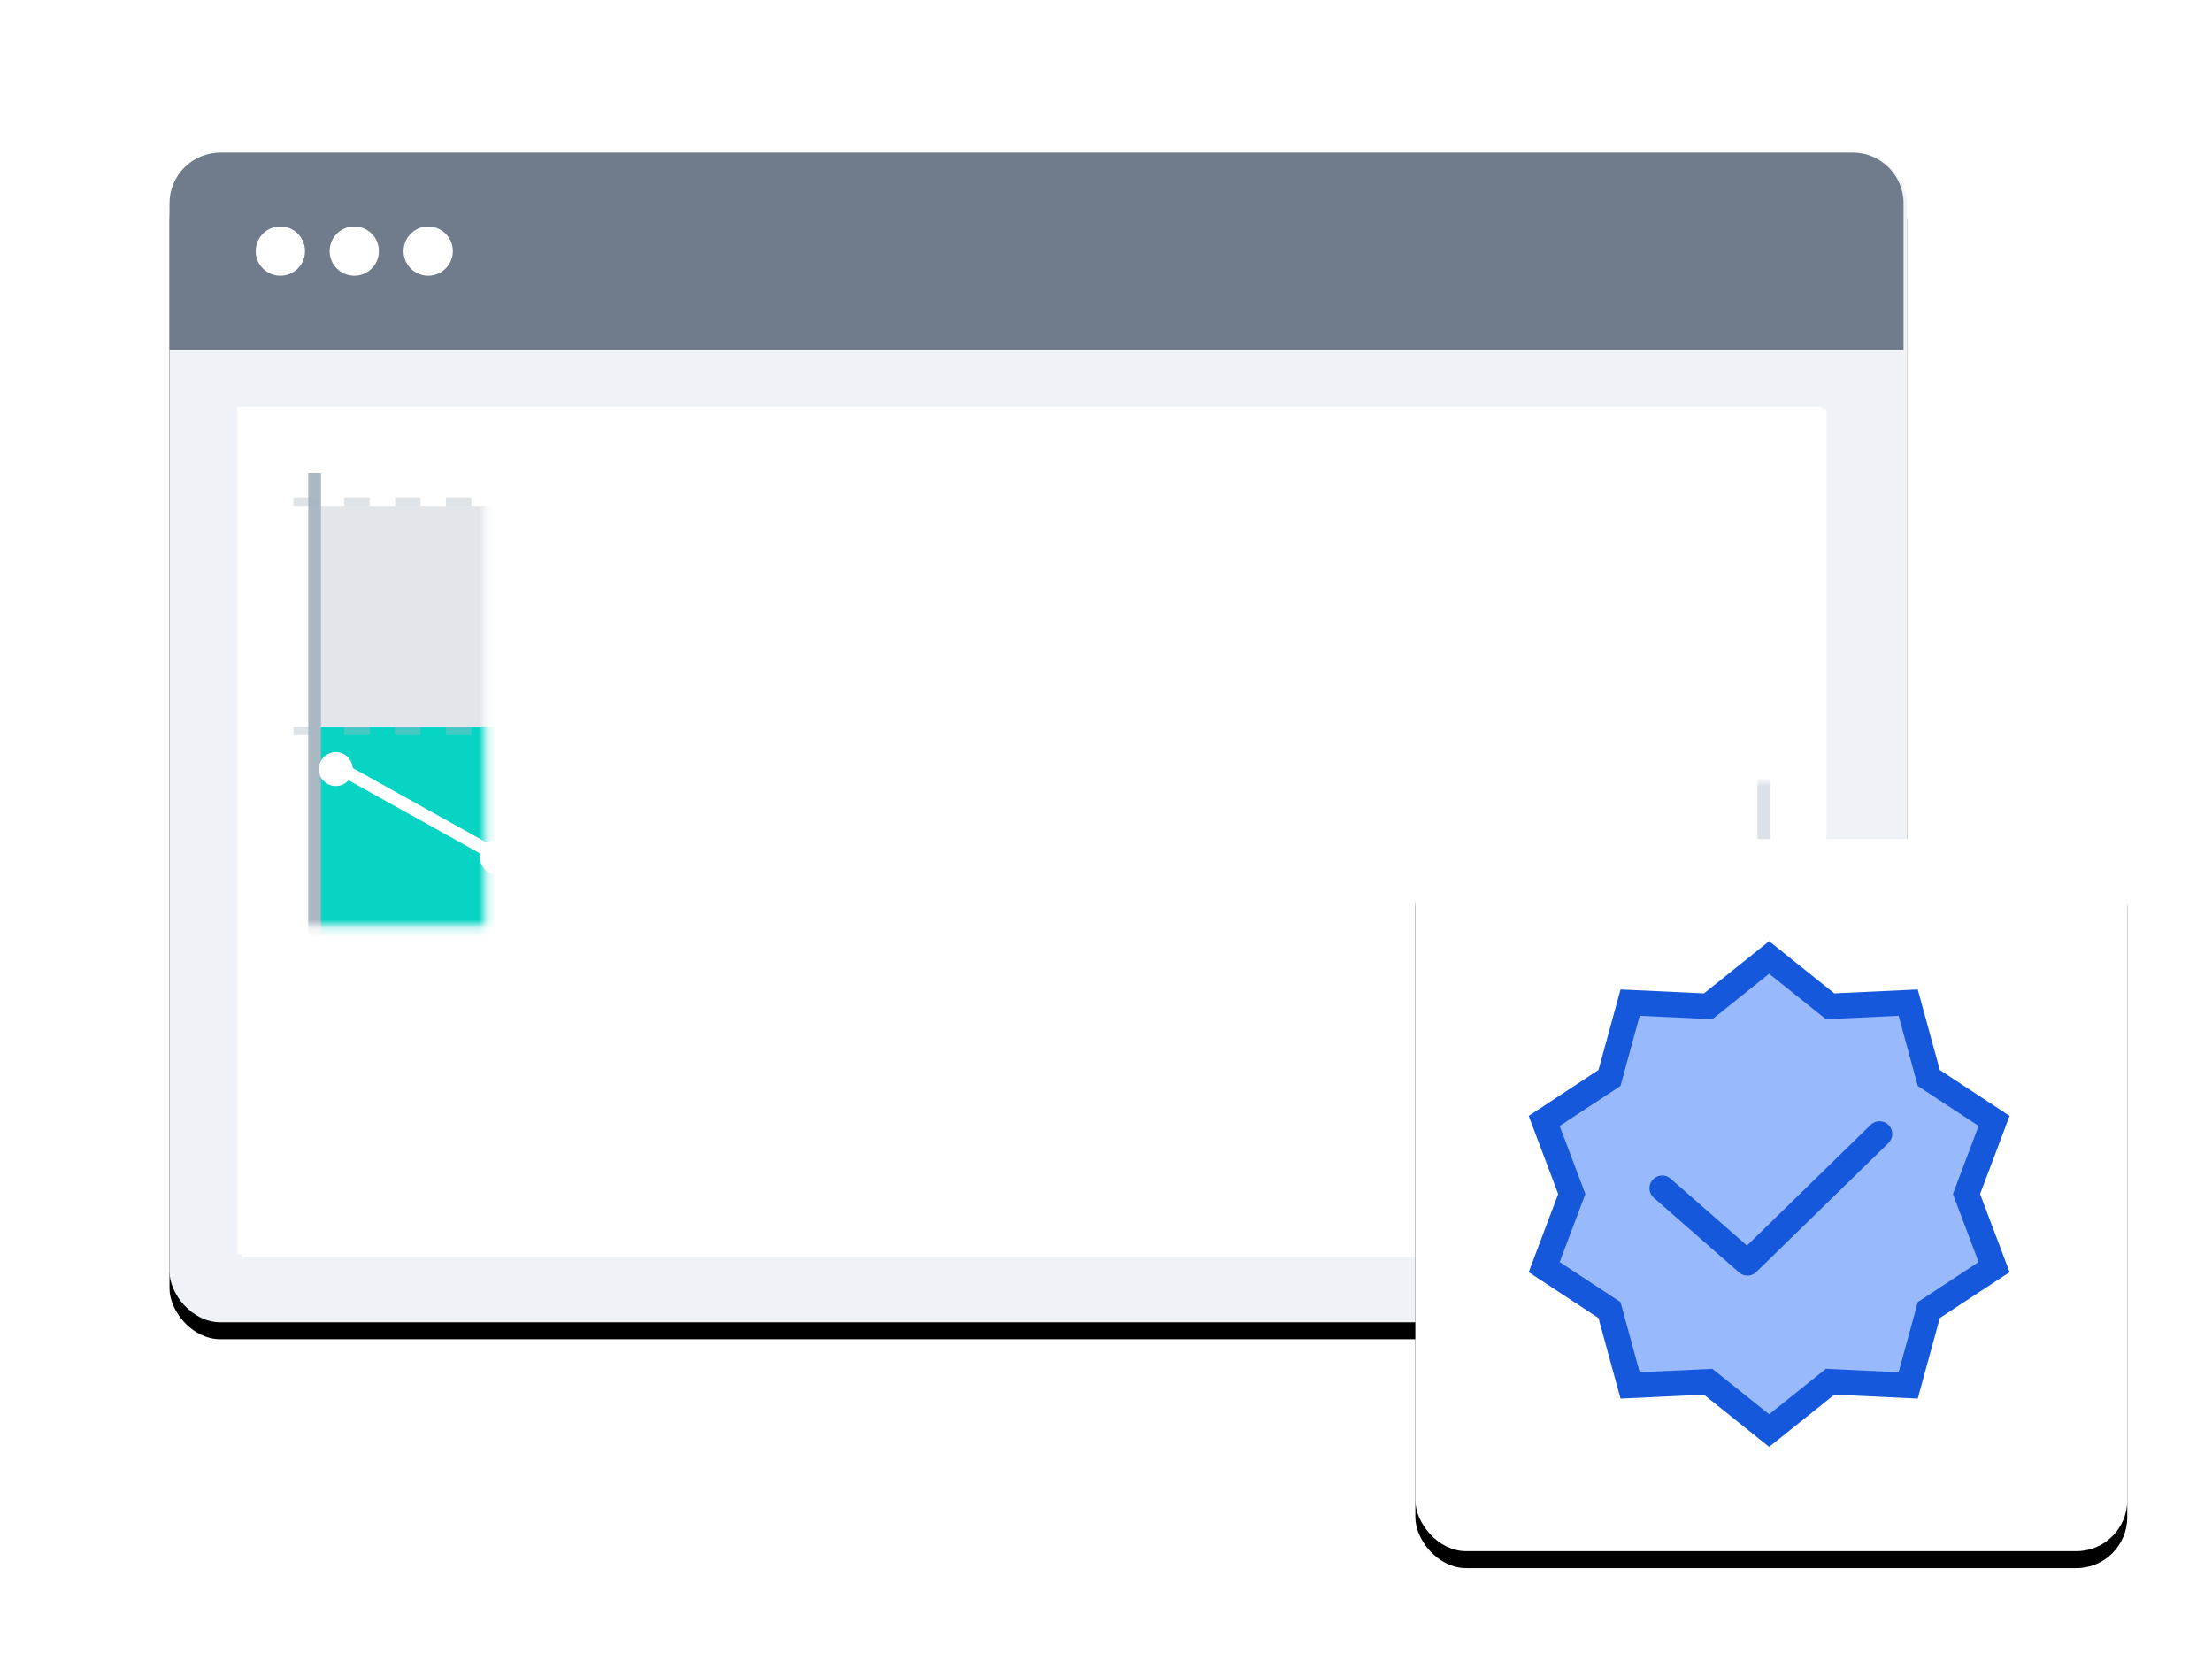
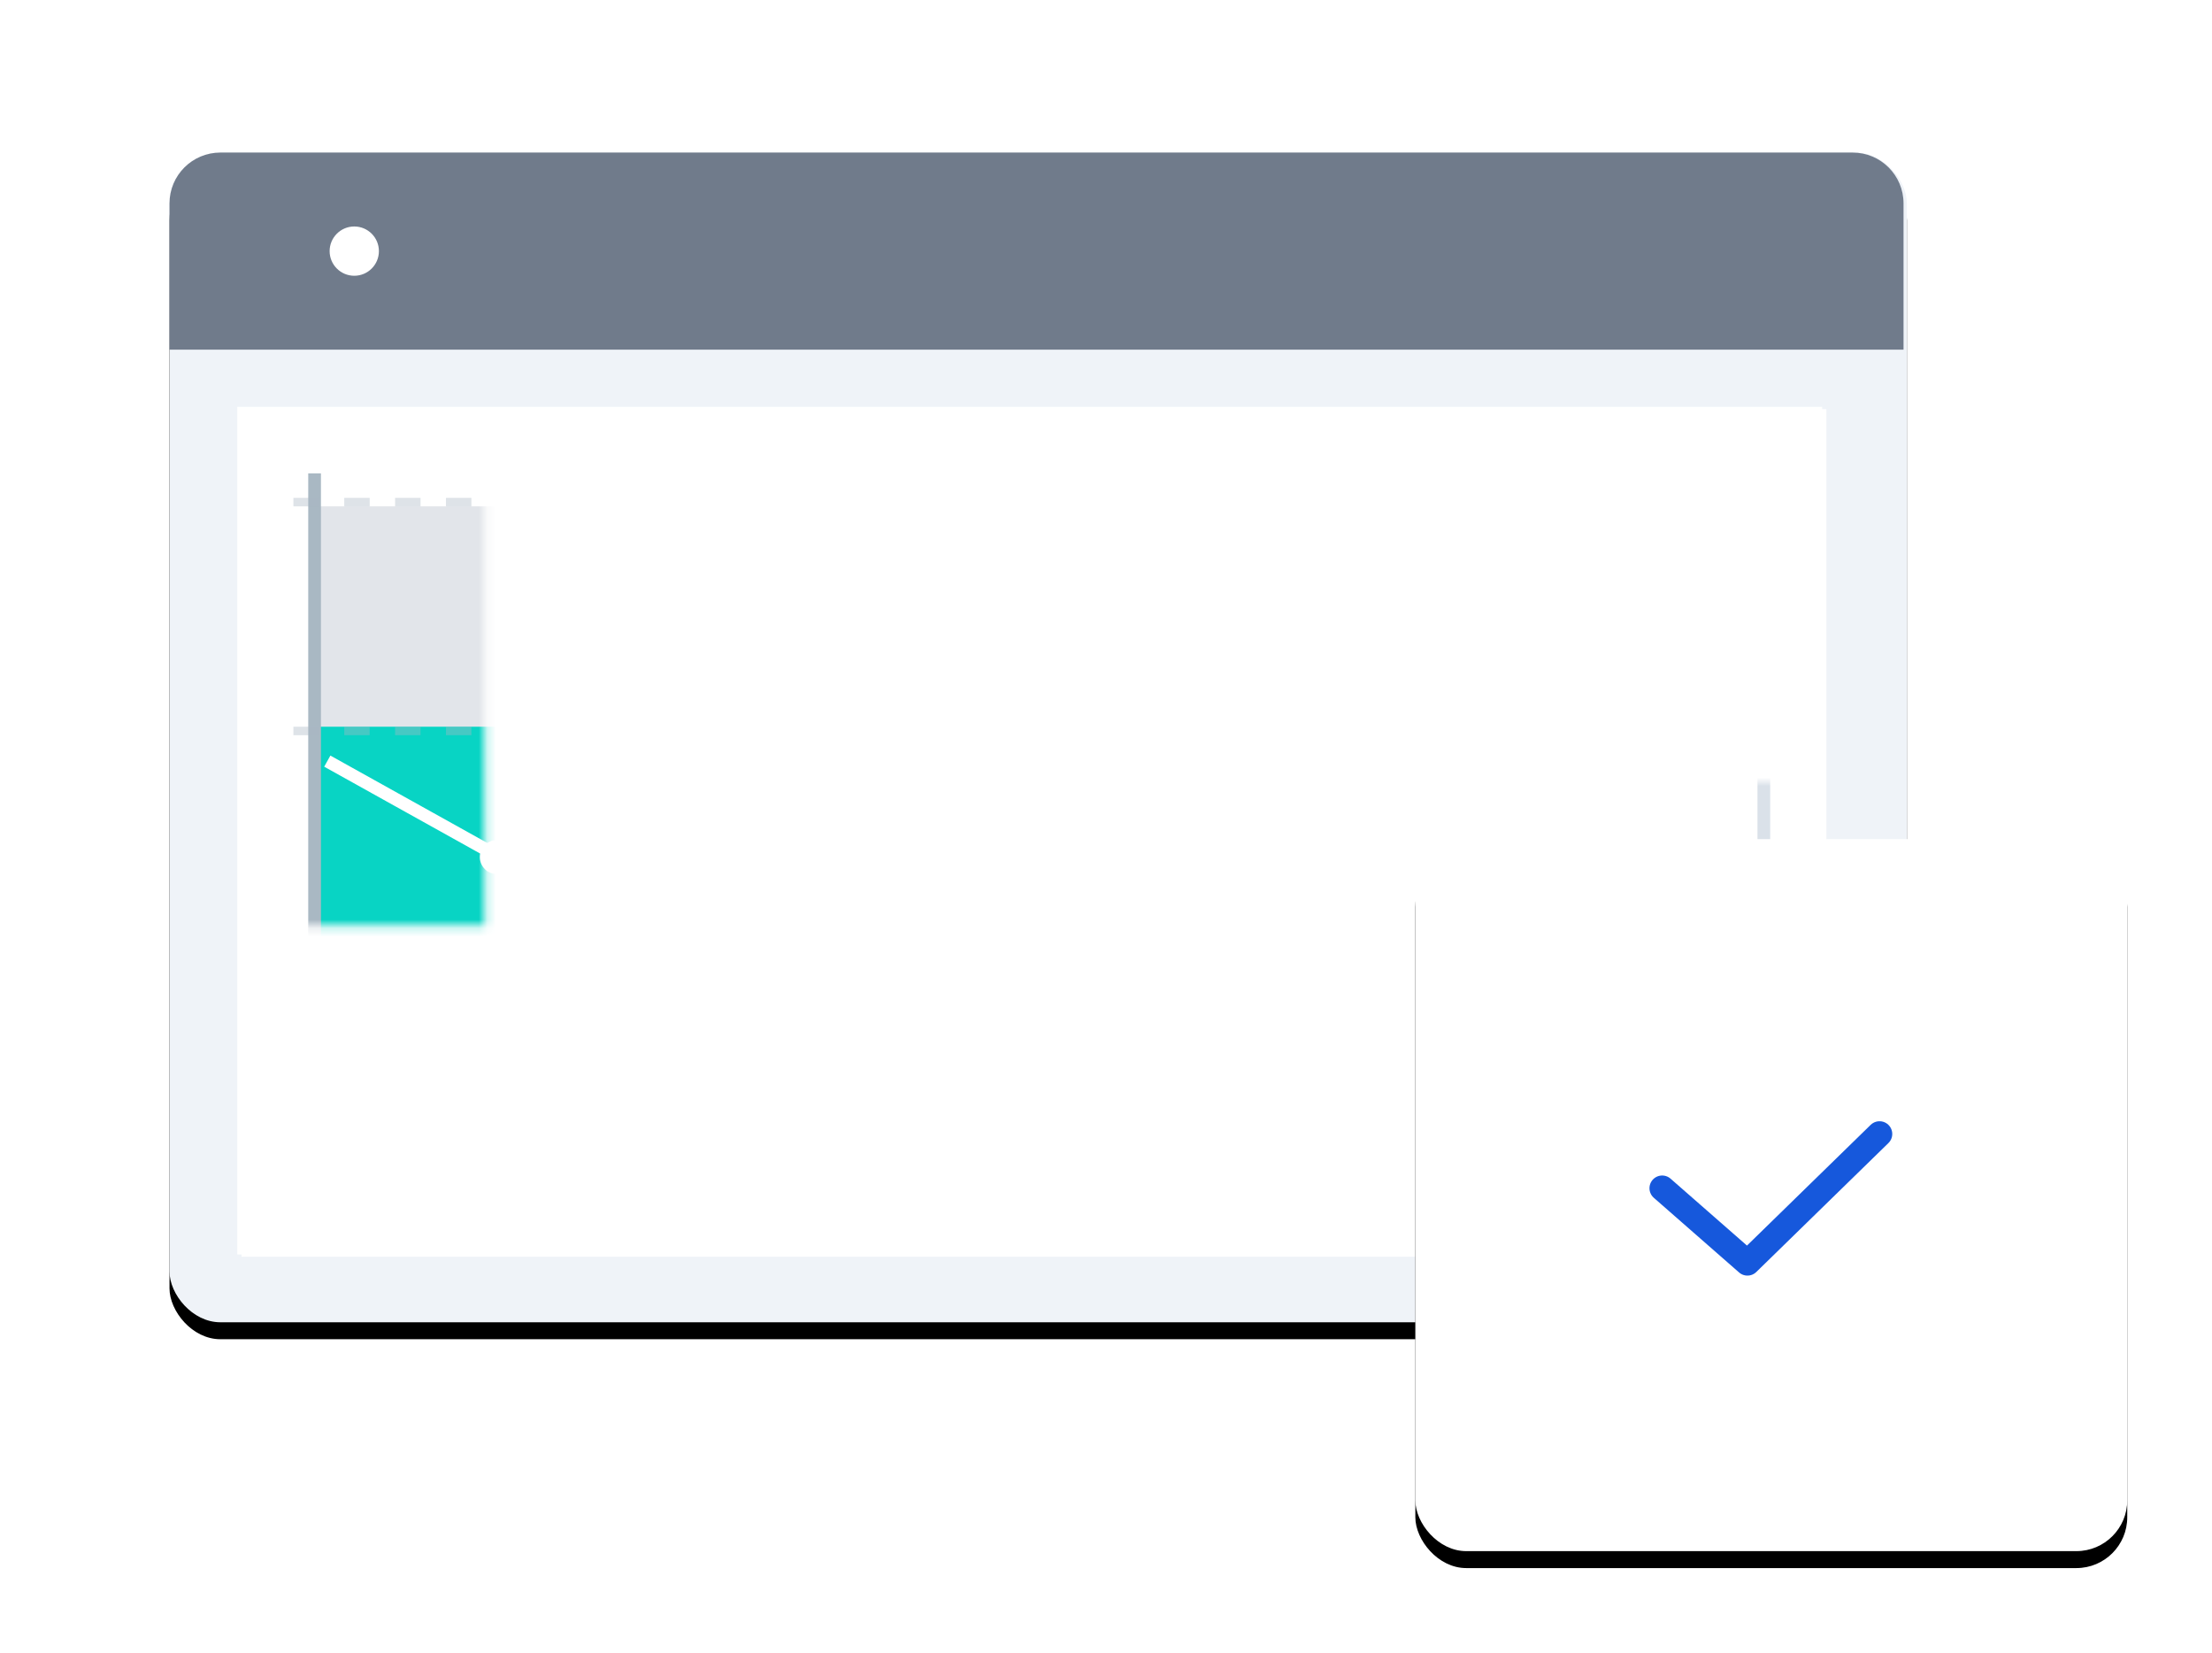
<svg xmlns="http://www.w3.org/2000/svg" xmlns:xlink="http://www.w3.org/1999/xlink" width="261px" height="195px" viewBox="0 0 261 195" version="1.1">
  <title>Group 40</title>
  <defs>
    <rect id="path-1" x="0" y="0" width="205" height="138" rx="6" />
    <filter x="-15.1%" y="-21.0%" width="130.2%" height="144.9%" filterUnits="objectBoundingBox" id="filter-2">
      <feOffset dx="0" dy="2" in="SourceAlpha" result="shadowOffsetOuter1" />
      <feGaussianBlur stdDeviation="10" in="shadowOffsetOuter1" result="shadowBlurOuter1" />
      <feColorMatrix values="0 0 0 0 0   0 0 0 0 0   0 0 0 0 0  0 0 0 0.1 0" type="matrix" in="shadowBlurOuter1" />
    </filter>
    <rect id="path-3" x="8" y="30" width="187" height="100" />
    <rect id="path-5" x="0" y="0" width="84" height="84" rx="6" />
    <filter x="-19.0%" y="-16.7%" width="138.1%" height="138.1%" filterUnits="objectBoundingBox" id="filter-6">
      <feOffset dx="0" dy="2" in="SourceAlpha" result="shadowOffsetOuter1" />
      <feGaussianBlur stdDeviation="5" in="shadowOffsetOuter1" result="shadowBlurOuter1" />
      <feColorMatrix values="0 0 0 0 0   0 0 0 0 0   0 0 0 0 0  0 0 0 0.06 0" type="matrix" in="shadowBlurOuter1" />
    </filter>
  </defs>
  <g id="Page-1" stroke="none" stroke-width="1" fill="none" fill-rule="evenodd">
    <g id="-Laboratory-Informatics-Software-" transform="translate(-1043, -2060)">
      <g id="Group-40" transform="translate(1063, 2078)">
        <g id="Group-72">
          <g id="Rectangle">
            <use fill="black" fill-opacity="1" filter="url(#filter-2)" xlink:href="#path-1" />
            <use fill="#EFF3F8" fill-rule="evenodd" xlink:href="#path-1" />
          </g>
          <path d="M6,0 L198.603,0 C201.916,0 204.603,2.686 204.603,6 L204.603,23.255 L0,23.255 L0,6 C0,2.686 2.686,0 6,0 Z" id="Rectangle" fill="#707B8B" fill-rule="nonzero" />
-           <circle id="Oval" fill="#FFFFFF" fill-rule="nonzero" cx="13.081" cy="11.627" r="2.907" />
          <circle id="Oval-Copy-7" fill="#FFFFFF" fill-rule="nonzero" cx="21.801" cy="11.627" r="2.907" />
-           <circle id="Oval-Copy-8" fill="#FFFFFF" fill-rule="nonzero" cx="30.522" cy="11.627" r="2.907" />
          <g id="Group-22" transform="translate(8.498, 30.264)" fill="#FFFFFF" fill-rule="nonzero">
            <g id="Mask">
              <rect id="path-3" x="0" y="0" width="187" height="100" />
            </g>
          </g>
        </g>
        <g id="Mask" transform="translate(8, 30)" fill="#FFFFFF" fill-rule="nonzero">
          <rect id="path-3" x="0" y="0" width="187" height="100" />
        </g>
        <mask id="mask-4" fill="white">
          <use xlink:href="#path-3" />
        </mask>
        <g id="path-3" />
        <rect id="Rectangle" stroke="#DAE1E9" stroke-width="1.5" mask="url(#mask-4)" x="157.119" y="44.236" width="31" height="76" rx="2" />
        <g id="Group-10" mask="url(#mask-4)" stroke="#CBD0D8" stroke-width="1.5">
          <g transform="translate(162.242, 52.098)">
            <path d="M1.151,4.155 L5.756,4.155 L5.756,19.697 C5.756,20.969 4.726,22 3.454,22 C2.182,22 1.151,20.969 1.151,19.697 L1.151,4.155 L1.151,4.155 Z" id="Rectangle-Copy-37" fill="#FFFFFF" fill-rule="nonzero" />
            <line x1="1.151" y1="8.005" x2="5.756" y2="8.005" id="Path-90-Copy-2" fill="none" />
            <rect id="Rectangle-Copy-38" fill="#FFFFFF" fill-rule="nonzero" x="0" y="0" width="6.908" height="4.03" rx="0.5" />
            <line x1="1.151" y1="16.064" x2="5.756" y2="16.064" id="Path-90-Copy-3" fill="none" />
          </g>
        </g>
        <g id="Group-10-Copy" mask="url(#mask-4)" stroke="#CBD0D8" stroke-width="1.5">
          <g transform="translate(172.242, 52.098)">
-             <path d="M1.151,4.155 L5.756,4.155 L5.756,19.697 C5.756,20.969 4.726,22 3.454,22 C2.182,22 1.151,20.969 1.151,19.697 L1.151,4.155 L1.151,4.155 Z" id="Rectangle-Copy-37" fill="#FFFFFF" fill-rule="nonzero" />
+             <path d="M1.151,4.155 L5.756,4.155 L5.756,19.697 C5.756,20.969 4.726,22 3.454,22 C2.182,22 1.151,20.969 1.151,19.697 L1.151,4.155 Z" id="Rectangle-Copy-37" fill="#FFFFFF" fill-rule="nonzero" />
            <line x1="1.151" y1="8.005" x2="5.756" y2="8.005" id="Path-90-Copy-2" fill="none" />
            <rect id="Rectangle-Copy-38" fill="#FFFFFF" fill-rule="nonzero" x="0" y="0" width="6.908" height="4.03" rx="0.5" />
            <line x1="1.151" y1="16.064" x2="5.756" y2="16.064" id="Path-90-Copy-3" fill="none" />
          </g>
        </g>
        <rect id="Rectangle" fill="#D3D7DE" fill-rule="nonzero" mask="url(#mask-4)" x="162.242" y="80.098" width="21" height="5" rx="2" />
        <rect id="Rectangle-Copy-42" fill="#D3D7DE" fill-rule="nonzero" mask="url(#mask-4)" x="162.242" y="94.098" width="3" height="3" rx="1.5" />
        <rect id="Rectangle-Copy-43" fill="#D3D7DE" fill-rule="nonzero" mask="url(#mask-4)" x="167.242" y="94.098" width="3" height="3" rx="1.5" />
        <rect id="Rectangle-Copy-46" fill="#D3D7DE" fill-rule="nonzero" mask="url(#mask-4)" x="172.242" y="94.098" width="3" height="3" rx="1.5" />
        <rect id="Rectangle-Copy-3" fill="#F7A4A4" fill-rule="nonzero" mask="url(#mask-4)" x="162.242" y="87.098" width="21" height="3" rx="1.5" />
        <g id="Group-9-Clipped" mask="url(#mask-4)">
          <g transform="translate(14.619, 37.852)" id="Group-9">
            <g transform="translate(0, -0)">
              <g id="Group" transform="translate(-0, 0)">
                <rect id="Rectangle" fill="#E2E5EA" fill-rule="nonzero" x="3" y="54.885" width="134" height="26" />
                <rect id="Rectangle-Copy-5" fill="#08D4C4" fill-rule="nonzero" x="3" y="28.885" width="134" height="26" />
                <rect id="Rectangle-Copy-6" fill="#E2E5EA" fill-rule="nonzero" x="3" y="3.885" width="134" height="26" />
                <line x1="2.5" y1="82.885" x2="2.5" y2="2.92742179e-15" id="Path-112" stroke="#A9B8C3" stroke-width="1.5" />
                <line x1="0" y1="81.135" x2="137.877" y2="81.296" id="Path-113" stroke="#A9B8C3" stroke-width="1.5" />
                <line x1="0" y1="30.385" x2="137" y2="30.385" id="Path-113-Copy" stroke-opacity="0.384" stroke="#A9B8C3" stroke-dasharray="3,3" />
                <line x1="0" y1="3.385" x2="137" y2="3.385" id="Path-113-Copy-2" stroke-opacity="0.384" stroke="#A9B8C3" stroke-dasharray="3,3" />
                <line x1="0" y1="55.385" x2="137" y2="55.385" id="Path-113-Copy-3" stroke-opacity="0.384" stroke="#A9B8C3" stroke-dasharray="3,3" />
                <line x1="47.5" y1="83.885" x2="47.5" y2="0.885" id="Path-114" stroke-opacity="0.384" stroke="#A9B8C3" stroke-width="1.5" stroke-dasharray="3,3" />
                <line x1="92.5" y1="86.885" x2="92.5" y2="0.885" id="Path-114-Copy" stroke-opacity="0.384" stroke="#A9B8C3" stroke-width="1.5" stroke-dasharray="3,3" />
                <line x1="136.5" y1="86.885" x2="136.5" y2="0.885" id="Path-114-Copy-2" stroke-opacity="0.384" stroke="#A9B8C3" stroke-width="1.5" stroke-dasharray="3,3" />
                <polyline id="Path-115" stroke="#FFFFFF" stroke-width="1.5" points="4 33.946 24.149 45.165 47.637 38.503 73.307 51.321 92.552 28.885 115.854 39.357 136 53.885" />
-                 <circle id="Oval" fill="#FFFFFF" fill-rule="nonzero" cx="5" cy="34.885" r="2" />
                <path d="M24,47.264 C25.105,47.264 26,46.369 26,45.264 C26,44.16 25.105,43.264 24,43.264 C22.895,43.264 22,44.16 22,45.264 C22,46.369 22.895,47.264 24,47.264 Z" id="Oval-Copy-3" fill="#FFFFFF" fill-rule="nonzero" />
                <path d="M48,40.885 C49.105,40.885 50,39.989 50,38.885 C50,37.78 49.105,36.885 48,36.885 C46.895,36.885 46,37.78 46,38.885 C46,39.989 46.895,40.885 48,40.885 Z" id="Oval-Copy-4" fill="#FFFFFF" fill-rule="nonzero" />
                <circle id="Oval-Copy-5" fill="#FFFFFF" fill-rule="nonzero" cx="74" cy="50.885" r="2" />
                <circle id="Oval-Copy-6" fill="#FFFFFF" fill-rule="nonzero" cx="93" cy="28.885" r="2" />
                <circle id="Oval-Copy-7" fill="#FFFFFF" fill-rule="nonzero" cx="117" cy="39.885" r="2" />
                <circle id="Oval-Copy-8" fill="#1F77B4" fill-rule="nonzero" cx="135.5" cy="54.385" r="1.5" />
              </g>
            </g>
          </g>
        </g>
        <g id="path-3-link" transform="translate(147, 81)">
          <g id="path-3">
            <use fill="black" fill-opacity="1" filter="url(#filter-6)" xlink:href="#path-5" />
            <use fill="#FFFFFF" fill-rule="evenodd" xlink:href="#path-5" />
          </g>
          <g id="Group-11" transform="translate(7, 8)" stroke="#1658DC" stroke-width="3">
            <g id="Group-135">
-               <polygon id="Star" fill="#98B9FB" fill-rule="nonzero" transform="translate(34.746, 33.869) rotate(18) translate(-34.746, -33.869) " points="34.746 57.157 26.121 60.413 21.058 52.709 12.167 50.274 12.598 41.065 6.836 33.869 12.598 26.673 12.167 17.464 21.058 15.029 26.121 7.325 34.746 10.581 43.371 7.325 48.434 15.029 57.325 17.464 56.894 26.673 62.656 33.869 56.894 41.065 57.325 50.274 48.434 52.709 43.371 60.413" />
              <polyline id="Path-99" stroke-linecap="round" stroke-linejoin="round" points="22.125 33.185 32.185 41.994 47.772 26.783" />
            </g>
          </g>
        </g>
      </g>
    </g>
  </g>
</svg>